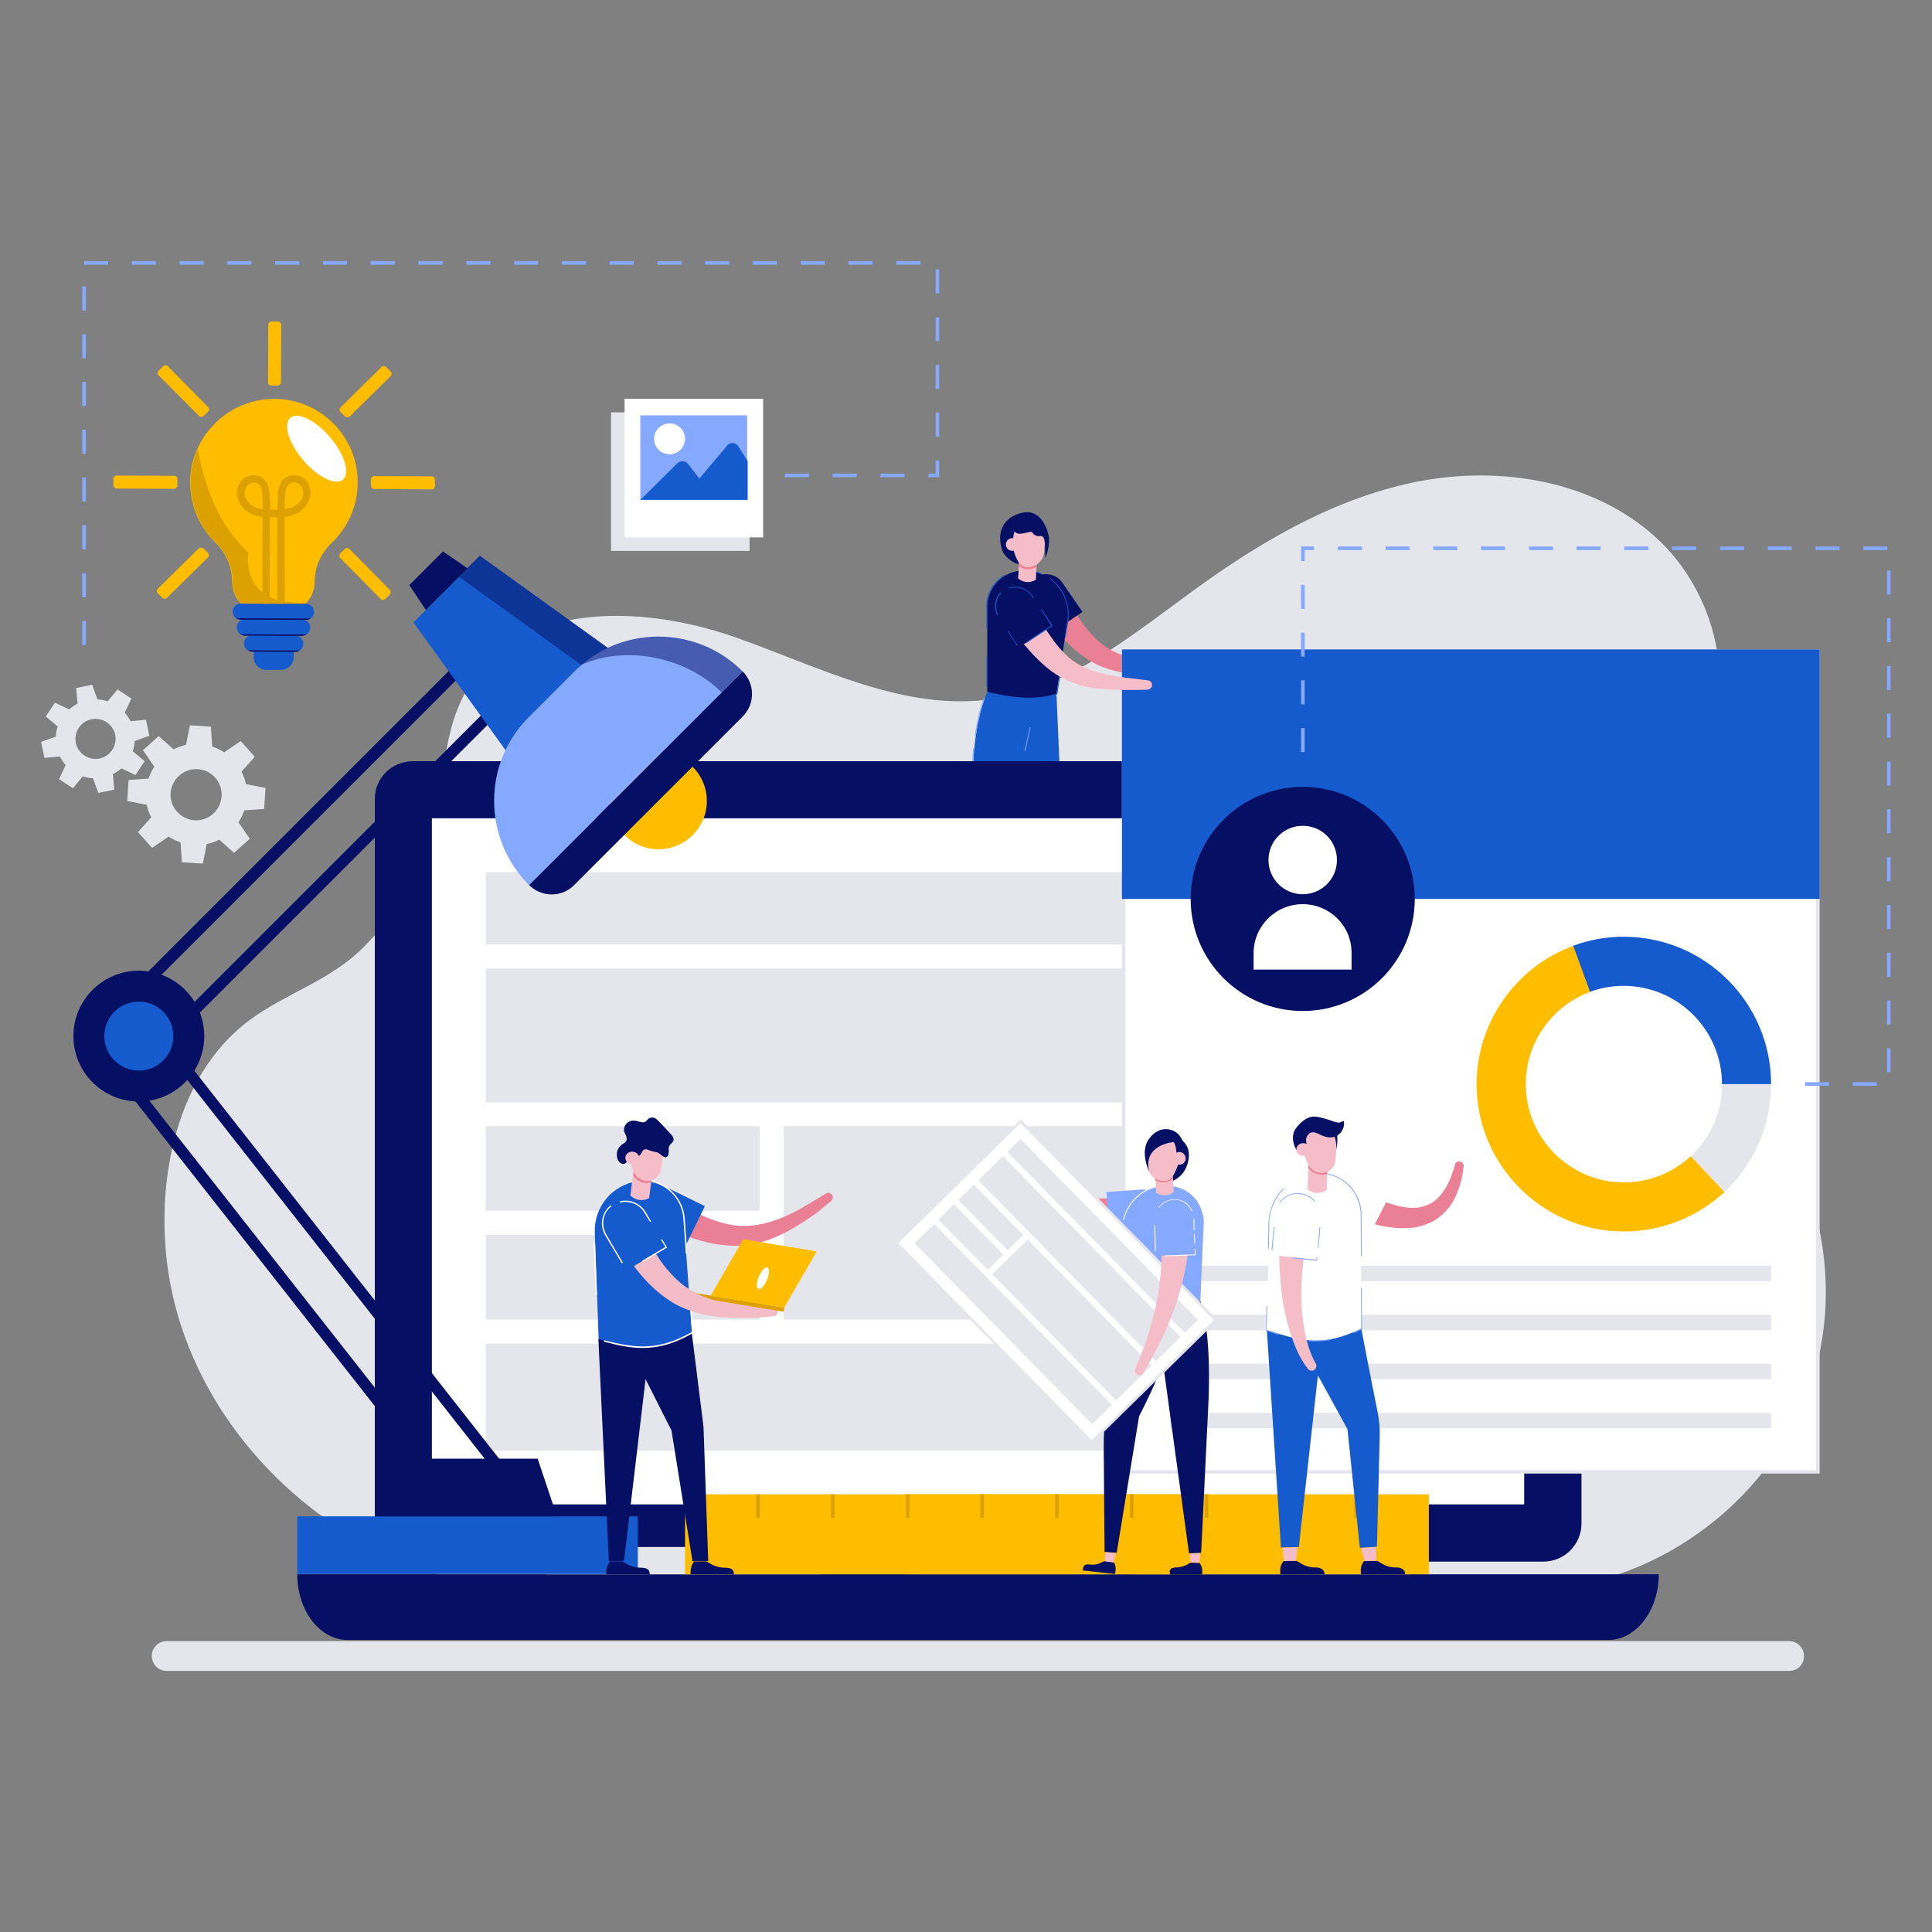
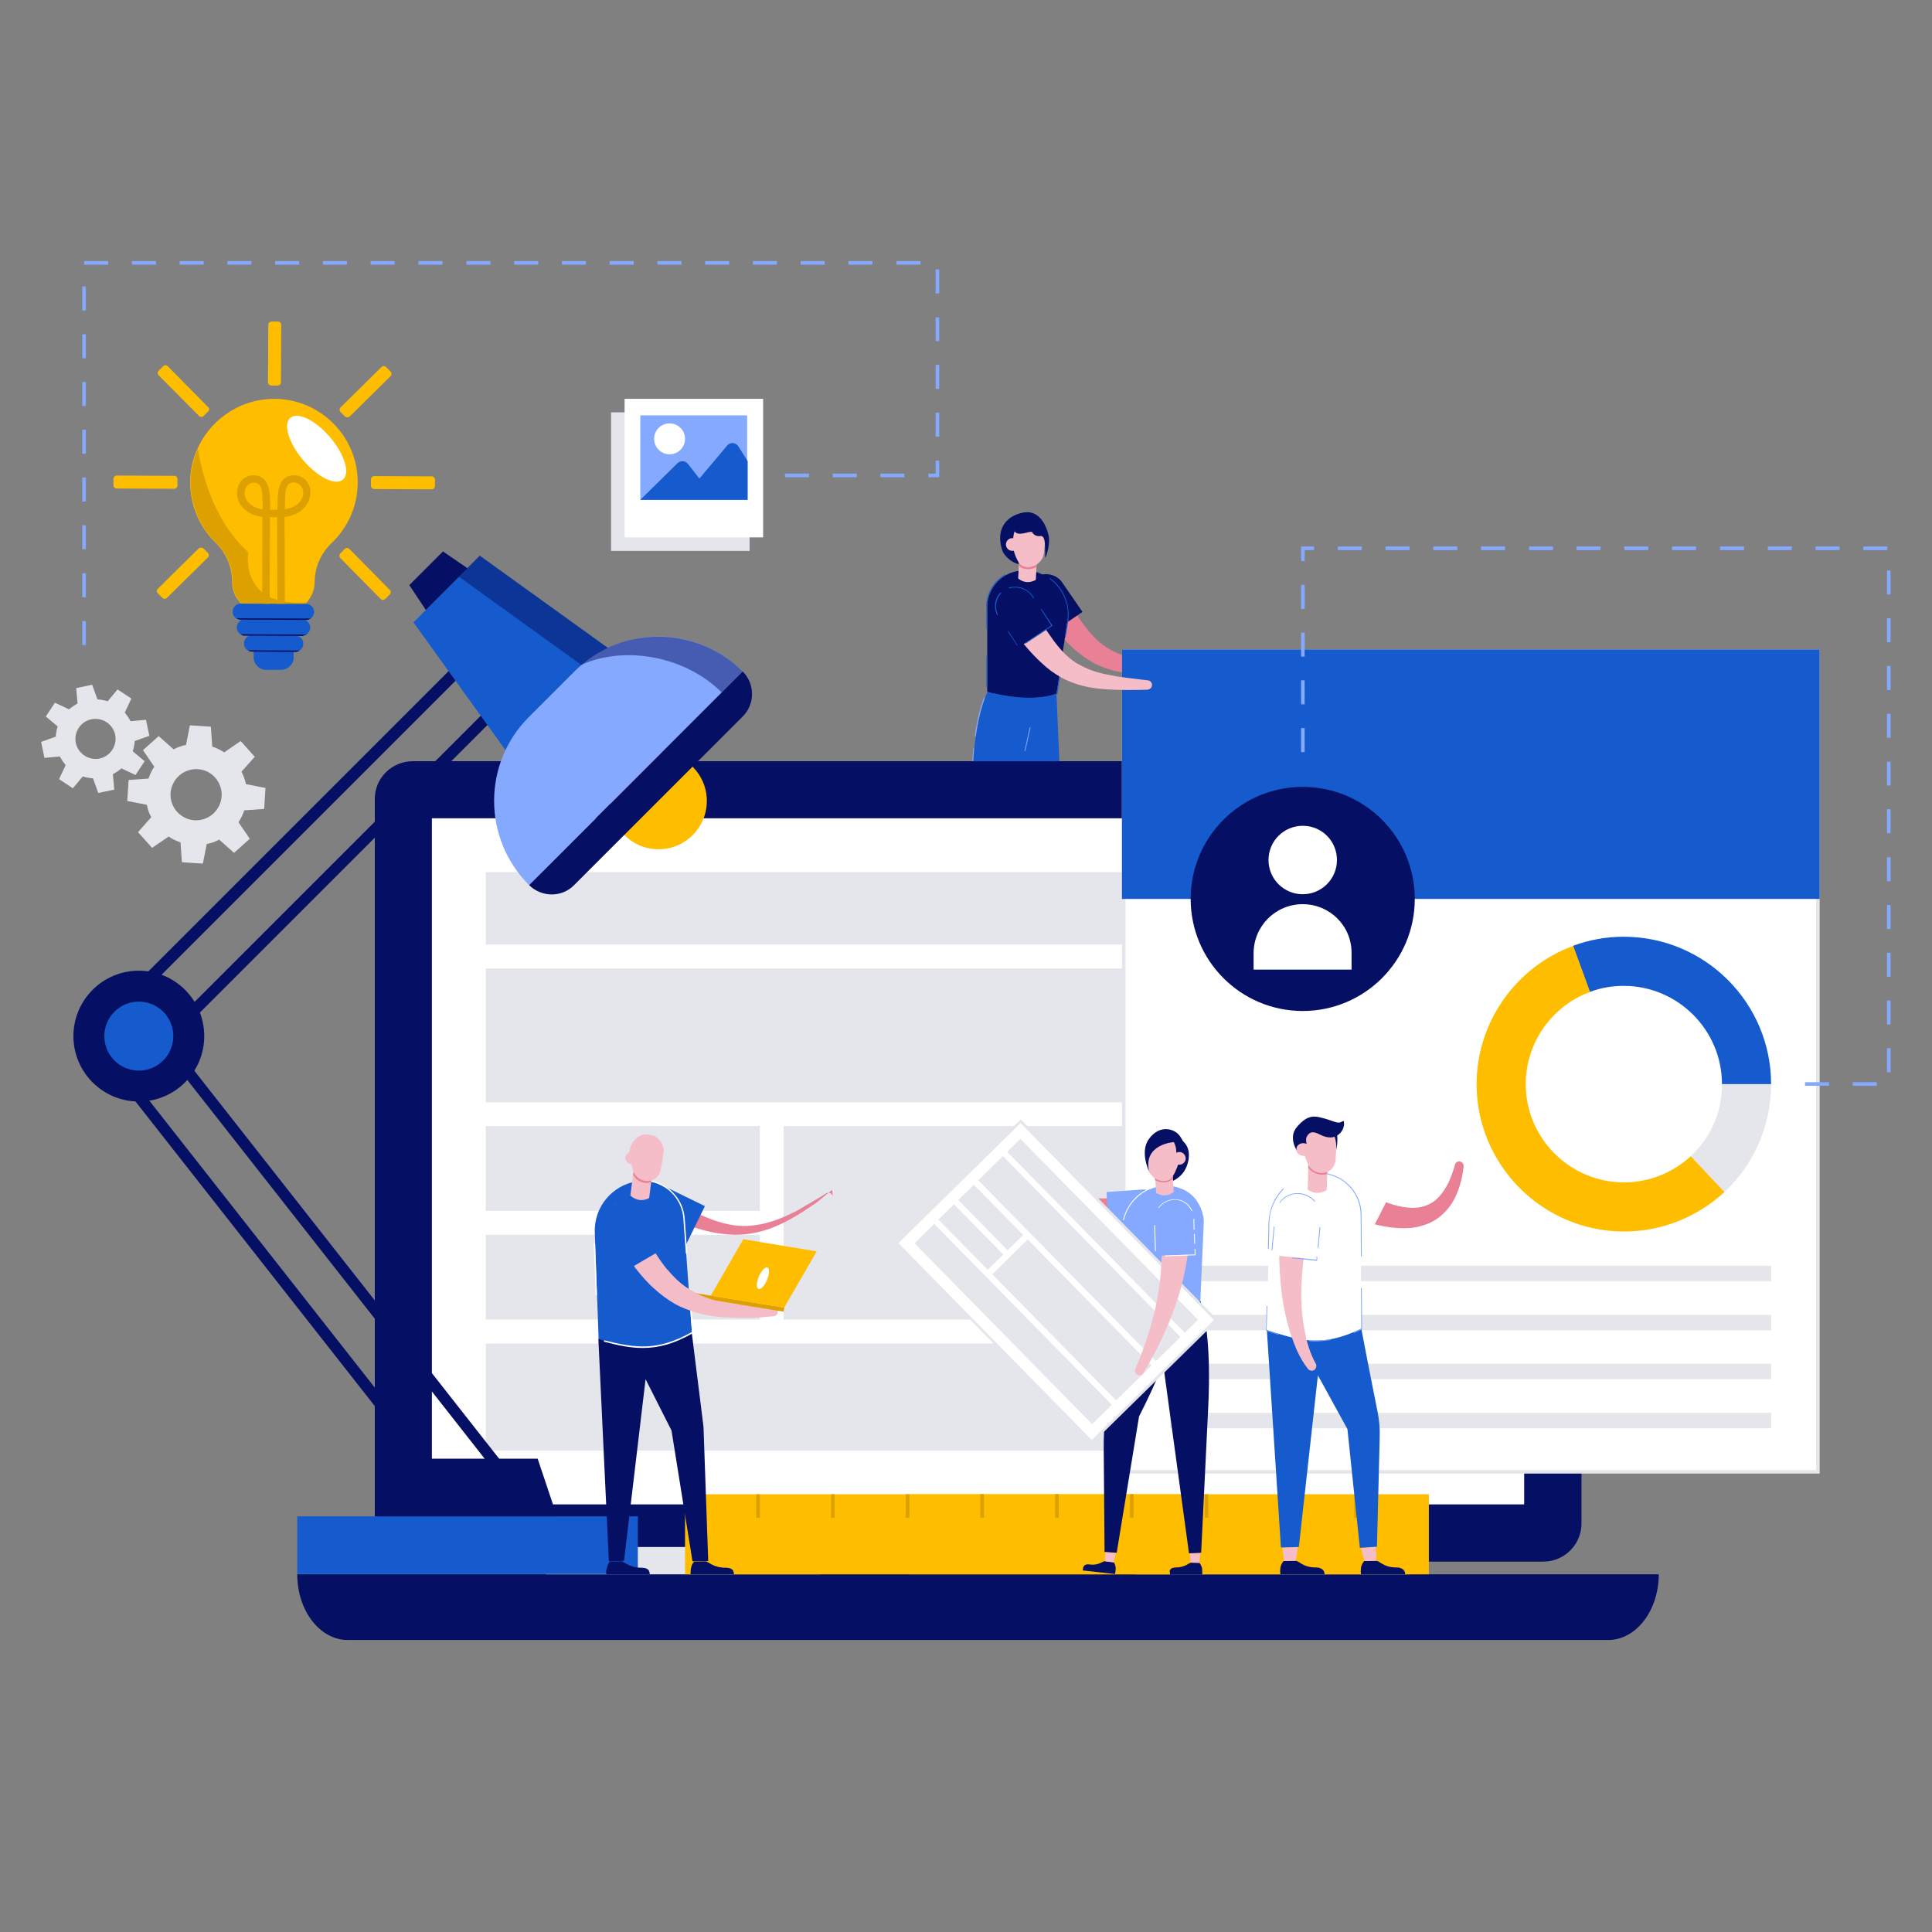
<svg xmlns="http://www.w3.org/2000/svg" version="1.1" id="图层_1" x="0px" y="0px" viewBox="0 0 700 700" style="enable-background:new 0 0 700 700;" xml:space="preserve">
  <rect x="0" y="0" width="700" height="700" fill="#808080" stroke="none" />
  <style type="text/css">
	.st0{fill:#84A9FF;}
	.st1{fill:#E5E6EB;}
	.st2{fill:#F5BDC8;}
	.st3{fill:#155BCD;}
	.st4{opacity:0;}
	.st5{fill:#050F64;}
	.st6{fill:#FFFFFF;}
	.st7{fill:#EA8096;}
	.st8{fill:#FFBD00;}
	.st9{opacity:0.5;}
	.st10{fill:#DCA000;}
	.st11{fill:#F4BCC7;}
</style>
  <g>
    <g>
      <path class="st0" d="M31.1,233.7h-1.3V225h1.3V233.7z M31.1,216.4h-1.3v-8.7h1.3V216.4z M31.1,199h-1.3v-8.7h1.3V199z M31.1,181.7    h-1.3v-8.7h1.3V181.7z M340.3,172.9h-3.9v-1.3h2.6v-4.7h1.3V172.9z M327.7,172.9h-8.7v-1.3h8.7V172.9z M310.4,172.9h-8.7v-1.3h8.7    V172.9z M293.1,172.9h-8.7v-1.3h8.7V172.9z M31.1,164.4h-1.3v-8.7h1.3V164.4z M340.3,158.2H339v-8.7h1.3V158.2z M31.1,147.1h-1.3    v-8.7h1.3V147.1z M340.3,140.9H339v-8.7h1.3V140.9z M31.1,129.8h-1.3v-8.7h1.3V129.8z M340.3,123.6H339V115h1.3V123.6z     M31.1,112.5h-1.3v-8.7h1.3V112.5z M340.3,106.3H339v-8.7h1.3V106.3z M333.5,95.9h-8.7v-1.3h8.7V95.9z M316.1,95.9h-8.7v-1.3h8.7    V95.9z M298.8,95.9h-8.7v-1.3h8.7V95.9z M281.5,95.9h-8.7v-1.3h8.7V95.9z M264.2,95.9h-8.7v-1.3h8.7V95.9z M246.9,95.9h-8.7v-1.3    h8.7V95.9z M229.6,95.9h-8.7v-1.3h8.7V95.9z M212.3,95.9h-8.7v-1.3h8.7V95.9z M195,95.9h-8.7v-1.3h8.7V95.9z M177.7,95.9H169v-1.3    h8.7V95.9z M160.3,95.9h-8.7v-1.3h8.7V95.9z M143,95.9h-8.7v-1.3h8.7V95.9z M125.7,95.9h-8.7v-1.3h8.7V95.9z M108.4,95.9h-8.7    v-1.3h8.7V95.9z M91.1,95.9h-8.7v-1.3h8.7V95.9z M73.8,95.9h-8.7v-1.3h8.7V95.9z M56.5,95.9h-8.7v-1.3h8.7V95.9z M39.2,95.9h-8.7    v-1.3h8.7V95.9z" />
    </g>
    <g>
-       <path class="st1" d="M61.7,465.1c8,42.4,38.6,79.1,77.5,97.7s85,20,126.2,7.1c37.4-11.7,71.8-34.7,110.9-37.1    c62.7-3.8,119.2,46.4,182,43.1c43.8-2.3,84.7-33.7,98.2-75.4c13.6-41.7-1.1-91.1-35.1-118.7c-17.5-14.2-41.7-26.9-42.2-49.4    c-0.5-22.8,23.9-36.9,35.8-56.3c15.8-25.7,7-61.7-15.5-81.8s-55.3-25.5-84.9-20c-29.6,5.6-56.4,21-80.9,38.7    c-23.1,16.7-46.1,36.3-74.3,40.3c-31.8,4.6-62.4-11.6-92.7-22.3c-38.1-13.5-91.3-13.9-103.4,33.6c-3,11.8-3.8,24.1-6.8,35.9    c-4.2,16.2-13,31-24.8,42.7c-12.3,12.3-28.1,16.6-41.4,26.5C62,390.9,55.6,432.7,61.7,465.1z" />
-     </g>
+       </g>
    <g>
      <g>
        <polygon class="st2" points="370.4,289.6 379.5,342.9 382.6,342.4 383.5,289.1    " />
      </g>
      <g>
        <g>
          <path class="st3" d="M384.4,289.1l-14.7,0.6c-4-9.8-7.5-31.4-3.4-41.4l16.5,3.7L384.4,289.1z" />
        </g>
        <g>
          <ellipse transform="matrix(0.73 -0.683 0.683 0.73 -71.03 323.643)" class="st3" cx="374.2" cy="251.7" rx="8.6" ry="8.6" />
        </g>
        <g class="st4">
          <polygon class="st3" points="374.2,251.7 374.2,251.7 374.1,251.7 374.2,251.7     " />
        </g>
      </g>
      <g>
        <polygon class="st2" points="353.6,287.4 348.6,341.2 351.8,341.5 366.3,290.2    " />
      </g>
      <g>
        <path class="st3" d="M369.4,243.5c-3.5-1-7.1,0.2-9.2,2.9l0,0c0,0,0,0,0,0c-0.2,0.2-0.3,0.4-0.4,0.6c-6.2,9-8.2,30-6.8,40.2     l14.4,3.2l7.9-36.2c0,0,0,0,0,0C376.5,249.6,373.9,244.8,369.4,243.5z" />
      </g>
      <g>
        <path class="st0" d="M369.3,280.8l-2.1,9.6l-2.4-0.5l0,0.3l2.6,0.6l2.2-9.9L369.3,280.8z M356.5,252.7c-1.4,3.8-2.6,8.5-3.3,13.9     c0,0.1,0,0.2,0,0.3l0.3,0c0.7-5,1.8-9.9,3.3-14L356.5,252.7z M352.2,278.5l0.3,0c0-2.4,0.2-4.9,0.4-7.4l-0.3,0     C352.4,273.6,352.2,276.1,352.2,278.5z M352.8,287.2c-0.2-1.4-0.3-3-0.4-4.8l-0.3,0c0.1,1.7,0.2,3.4,0.4,4.8l0,0.2l8.7,1.9     l0.1-0.3L352.8,287.2z M373.1,263.5l-1.9,8.6h0.3l1.9-8.6H373.1z" />
      </g>
      <g>
        <path class="st5" d="M358.8,344.8c-0.2-0.4-0.7-0.6-1.1-0.8c-0.4-0.1-0.9-0.2-1.3-0.2c-1.1-0.2-2.2-0.6-3.1-1.3     c-0.5-0.3-0.9-0.7-1.4-1l-3.2-0.3c-0.5,0.4-0.8,1-1,1.6c-0.2,0.6-0.3,1.1-0.3,1.7l-0.1,0.7l11.7,1.3l0.1-0.7l0,0     C359,345.5,359,345.1,358.8,344.8z" />
      </g>
      <g>
        <path class="st5" d="M390.1,343.8c-0.3-0.3-0.8-0.4-1.3-0.4c-0.5,0-0.9,0.1-1.4,0.1c-1.1,0.1-2.2,0-3.3-0.4     c-0.5-0.2-1.1-0.5-1.6-0.6l-3.2,0.5c-0.4,0.5-0.6,1.2-0.6,1.8c0,0.6,0,1.2,0.2,1.7l0.1,0.7l11.6-1.7l-0.1-0.7l0,0     C390.6,344.4,390.4,344,390.1,343.8z" />
      </g>
    </g>
    <g>
      <g>
        <path class="st5" d="M601,570.4L601,570.4c0,13.1-8.2,23.8-18.3,23.8H126c-10.1,0-18.3-10.6-18.3-23.8l0,0H601z" />
      </g>
      <g>
        <rect x="156.5" y="302" class="st0" width="395.7" height="248.5" />
      </g>
      <g>
        <path class="st5" d="M149.6,275.8h409.6c7.6,0,13.8,6.2,13.8,13.8V552c0,7.6-6.2,13.8-13.8,13.8H149.6c-7.6,0-13.8-6.2-13.8-13.8     V289.6C135.7,282,141.9,275.8,149.6,275.8z" />
      </g>
      <g>
        <rect x="156.5" y="296.5" class="st6" width="395.7" height="248.5" />
      </g>
      <g>
        <g>
          <polygon class="st1" points="411.4,570.4 510.9,570.4 510.6,566 510.2,560.5 412.2,560.5     " />
        </g>
        <g>
          <polygon class="st1" points="197.8,570.4 297.3,570.4 296.9,566 296.5,560.5 198.6,560.5     " />
        </g>
      </g>
      <g>
        <g>
          <rect x="156.5" y="296.5" class="st6" width="395.7" height="248.5" />
        </g>
        <g>
          <rect x="176" y="486.8" class="st1" width="356.8" height="38.8" />
        </g>
        <g>
          <rect x="283.9" y="408" class="st1" width="248.8" height="70.1" />
        </g>
        <g>
          <rect x="176" y="350.9" class="st1" width="356.8" height="48.5" />
        </g>
        <g>
          <rect x="176" y="316" class="st1" width="356.8" height="26.2" />
        </g>
        <g>
          <rect x="176" y="408" class="st1" width="99.3" height="30.7" />
        </g>
        <g>
          <rect x="176" y="447.4" class="st1" width="99.3" height="30.7" />
        </g>
      </g>
    </g>
    <g>
      <g>
        <path class="st1" d="M62.9,271.5l-5.4-4.8l-5.7,5.1l4.1,6c-0.9,1.3-1.6,2.8-2.1,4.3l-7.2,0.5l-0.5,7.6l7.1,1.4     c0.3,1.6,0.8,3.1,1.6,4.5l-4.8,5.4l5.1,5.7l6-4.1c1.3,0.9,2.8,1.6,4.3,2.1l0.5,7.2l7.6,0.5l1.4-7.1c1.6-0.3,3.1-0.8,4.5-1.6     l5.4,4.8l5.7-5.1l-4.1-6c0.9-1.3,1.6-2.8,2.1-4.3l7.2-0.5l0.5-7.6l-7.1-1.4c-0.3-1.6-0.9-3.1-1.6-4.5l4.8-5.4l-5.1-5.7l-6,4.1     c-1.3-0.9-2.8-1.6-4.3-2.1l-0.5-7.2l-7.6-0.5l-1.4,7.1C65.8,270.2,64.3,270.8,62.9,271.5z M79.8,284.9c1.7,4.8-0.9,10.1-5.7,11.8     c-4.8,1.7-10.1-0.9-11.8-5.7c-1.7-4.8,0.9-10.1,5.7-11.8C72.9,277.5,78.1,280,79.8,284.9z" />
      </g>
      <g>
        <path class="st1" d="M25,257l-5.1-2.4l-3.3,5l4.3,3.6c-0.4,1.2-0.6,2.4-0.7,3.7l-5.3,1.9l1.2,5.8l5.6-0.5     c0.6,1.1,1.3,2.2,2.1,3.1l-2.4,5.1l5,3.3l3.6-4.3c1.2,0.4,2.4,0.6,3.7,0.7l1.9,5.3l5.8-1.2l-0.5-5.6c1.1-0.6,2.2-1.3,3.1-2.1     l5.1,2.4l3.3-5l-4.3-3.6c0.4-1.2,0.6-2.4,0.7-3.7l5.3-1.9l-1.2-5.8l-5.6,0.5c-0.6-1.1-1.3-2.2-2.1-3.1l2.4-5.1l-5-3.3l-3.6,4.3     c-1.2-0.4-2.4-0.6-3.7-0.7l-1.9-5.3l-5.8,1.2l0.5,5.6C27,255.5,26,256.2,25,257z M40.6,263.6c2.3,3.3,1.4,7.8-1.9,10.1     c-3.3,2.3-7.8,1.4-10.1-1.9c-2.3-3.3-1.4-7.8,1.9-10.1C33.8,259.5,38.3,260.3,40.6,263.6z" />
      </g>
    </g>
    <g>
      <g>
        <g>
          <g>
            <path class="st7" d="M428.8,242.5c0-0.9-0.6-1.6-1.5-1.7c-2.5-0.2-5-0.5-7.5-0.8c-2.5-0.3-4.9-0.7-7.3-1.1       c-2.4-0.5-4.7-1.1-6.8-1.9c-2.1-0.8-4.1-1.9-5.9-3.2c-3.5-2.6-6.4-6.2-9.1-10.2c-0.3-0.5-0.7-1-1-1.5l-1-1.5       c-0.6-1-1.3-2.1-1.9-3.1c-1.3-2.1-2.5-4.3-3.7-6.4c-1.6-2.7-5.2-3.6-7.9-1.8c-2.7,1.7-3.4,5.4-1.5,8c1.5,2,3.1,4.1,4.7,6.1       c0.8,1,1.6,2,2.5,3l1.3,1.5c0.4,0.5,0.9,1,1.3,1.5c1.8,2,3.6,3.9,5.7,5.8c2.1,1.8,4.4,3.5,6.9,4.9c2.5,1.4,5.2,2.3,7.9,3       c2.7,0.6,5.4,1,8,1.1c2.6,0.2,5.2,0.2,7.8,0.2c2.6,0,5.1-0.1,7.6-0.2C428.1,244,428.7,243.3,428.8,242.5z" />
          </g>
        </g>
        <g>
          <path class="st5" d="M380.6,229.6l-7.3-10.6c-2.2-3.2-1.7-7.5,1.5-9.7l0,0c3.2-2.2,7.9-1.5,10.1,1.8l7.3,10.6L380.6,229.6z" />
        </g>
      </g>
      <g>
        <rect x="406.5" y="235.3" class="st1" width="252.8" height="298.6" />
      </g>
      <g>
        <rect x="384.9" y="259.5" transform="matrix(-1.836970e-16 1 -1 -1.836970e-16 917.485 -148.26)" class="st6" width="296" height="250.2" />
      </g>
      <g>
        <rect x="406.5" y="235.3" class="st3" width="252.8" height="90.4" />
      </g>
      <g>
        <g>
          <circle class="st5" cx="472" cy="325.7" r="40.6" />
        </g>
        <g>
          <g>
            <path class="st6" d="M472,327.6c-9.8,0-17.8,7.9-17.8,17.8v5.9h35.5v-5.9C489.8,335.5,481.8,327.6,472,327.6z" />
          </g>
          <g>
            <path class="st6" d="M472,324c6.8,0,12.4-5.5,12.4-12.4s-5.5-12.4-12.4-12.4c-6.8,0-12.4,5.5-12.4,12.4S465.2,324,472,324z" />
          </g>
        </g>
      </g>
      <g>
        <g>
          <rect x="424" y="458.6" class="st1" width="217.7" height="5.6" />
        </g>
        <g>
          <rect x="424" y="476.4" class="st1" width="217.7" height="5.6" />
        </g>
        <g>
          <rect x="424" y="494.1" class="st1" width="217.7" height="5.6" />
        </g>
        <g>
          <rect x="424" y="511.9" class="st1" width="217.7" height="5.6" />
        </g>
      </g>
      <g>
        <g>
          <g>
            <path class="st1" d="M624.8,431.9l-12.2-13c7.3-6.8,11.3-16,11.3-26h17.8C641.7,407.6,635.6,421.8,624.8,431.9z" />
          </g>
        </g>
        <g>
          <g>
            <path class="st3" d="M641.7,392.8h-17.8c0-19.6-16-35.6-35.6-35.6c-4.2,0-8.3,0.7-12.3,2.2l-6.1-16.7       c5.9-2.2,12.1-3.3,18.4-3.3C617.8,339.4,641.7,363.4,641.7,392.8z" />
          </g>
        </g>
        <g>
          <g>
            <path class="st8" d="M588.4,446.2c-29.4,0-53.4-24-53.4-53.4c0-22.3,14.1-42.4,35-50.1l6.1,16.7c-13.9,5.1-23.3,18.5-23.3,33.4       c0,19.6,16,35.6,35.6,35.6c9,0,17.6-3.4,24.2-9.5l12.2,13C614.8,441.1,601.9,446.2,588.4,446.2z" />
          </g>
        </g>
      </g>
      <g>
        <path class="st0" d="M680,393.4h-8.7v-1.3h8.7V393.4z M662.7,393.4H654v-1.3h8.7V393.4z M685,388.5h-1.3v-8.7h1.3V388.5z      M685,371.2h-1.3v-8.7h1.3V371.2z M685,353.9h-1.3v-8.7h1.3V353.9z M685,336.6h-1.3v-8.7h1.3V336.6z M685,319.3h-1.3v-8.7h1.3     V319.3z M685,301.9h-1.3v-8.7h1.3V301.9z M685,284.6h-1.3V276h1.3V284.6z M472.7,272.5h-1.3v-8.7h1.3V272.5z M685,267.3h-1.3     v-8.7h1.3V267.3z M472.7,255.2h-1.3v-8.7h1.3V255.2z M685,250h-1.3v-8.7h1.3V250z M472.7,237.9h-1.3v-8.7h1.3V237.9z M685,232.7     h-1.3V224h1.3V232.7z M472.7,220.6h-1.3v-8.7h1.3V220.6z M685,215.4h-1.3v-8.7h1.3V215.4z M472.7,203.3h-1.3V198h4.7v1.3h-3.4     V203.3z M683.8,199.3h-8.7V198h8.7V199.3z M666.5,199.3h-8.7V198h8.7V199.3z M649.2,199.3h-8.7V198h8.7V199.3z M631.9,199.3h-8.7     V198h8.7V199.3z M614.5,199.3h-8.7V198h8.7V199.3z M597.2,199.3h-8.7V198h8.7V199.3z M579.9,199.3h-8.7V198h8.7V199.3z      M562.6,199.3H554V198h8.7V199.3z M545.3,199.3h-8.7V198h8.7V199.3z M528,199.3h-8.7V198h8.7V199.3z M510.7,199.3H502V198h8.7     V199.3z M493.4,199.3h-8.7V198h8.7V199.3z" />
      </g>
      <g>
        <g>
          <path class="st5" d="M371.1,206.7L371.1,206.7c9.8,0.1,17.2,8.9,15.6,18.6l-3.9,26.1c-7,2.5-17,1.6-25.1-0.8l0-29.7      C357.2,213.1,363.4,206.6,371.1,206.7z" />
        </g>
        <g>
          <path class="st3" d="M357.4,237.7l0,11.3l0.3,0l0-11.3H357.4z M371.1,206.4c-0.1,0-0.1,0-0.2,0c-0.4,0-0.8,0-1.3,0.1l0,0.3      c0.5,0,0.9-0.1,1.4-0.1c2.2,0,4.3,0.5,6.3,1.3l0.1-0.2C375.5,206.9,373.3,206.4,371.1,206.4z M383.4,212.2      c-0.9-1-1.8-1.9-2.9-2.7l-0.2,0.2c4,2.9,6.6,7.7,6.6,12.9c0,0.9-0.1,1.7-0.2,2.6l-0.9,5.7l0.3,0.1l0.9-5.7      C387.7,220.6,386.4,215.8,383.4,212.2z M382.8,251.3c-6.4,2.3-15.1,1.7-22.7-0.1l0,0.3c4.3,1.1,8.8,1.6,12.8,1.6      c3.8,0,7.2-0.5,10-1.5l0.2-0.1l2.3-14.9l-0.3,0L382.8,251.3z M364.3,208.4l-0.1-0.3c-1.2,0.7-2.2,1.5-3.2,2.5      c-2.6,2.8-3.9,6.4-3.6,10.1l0,7h0.3l0-7C357.4,215.5,360.1,210.9,364.3,208.4z" />
        </g>
        <g>
          <g>
            <path class="st2" d="M375.7,202.2l-0.4,7.9c-2.2,1.2-4.4,1.1-6.4-0.5l0.4-7.9L375.7,202.2z" />
          </g>
          <g>
            <path class="st7" d="M375.5,204.6l0,0.9c-1,0.5-2.2,0.8-3.4,0.7c-0.1,0-0.1,0-0.2,0c-1.1-0.1-2.1-0.5-2.8-1.3l0.1-2.3       L375.5,204.6z" />
          </g>
          <g>
            <path class="st2" d="M379,193.1l-0.6,5.7l-0.1,1.3c-0.3,3.1-3,5.5-6.2,5.4c-0.3,0-0.6-0.1-0.9-0.2c-0.1,0-0.2-0.1-0.4-0.1       c0,0,0,0-0.1,0c-0.4-0.2-0.8-0.5-1.2-0.9c-0.7-0.8-1.1-1.8-1.5-2.7c-0.3-0.8-0.6-1.6-0.8-2.4c-0.2-1-0.3-2-0.2-3l0.2-3.9       l10.1-1.6L379,193.1z" />
          </g>
          <g>
            <path class="st5" d="M378.7,202.1c0,0,0-3.4-0.1-5v0c-0.1-1.6-0.5-3-1.6-2.9c-2.3,0.4-3.1-1.5-3.1-1.5s0,0,0,0       c-0.6,0-1.3,0.1-2,0.3c-3.4,0.9-3.9,0-4.3-0.5c-0.9,2.6-0.5,6-0.5,6.3c0,0,0,0,0,0c0,0,0,0,0,0c0,0.2,0.1,0.3,0.1,0.5       c0.2,0.8,0.5,1.6,0.8,2.4c0.3,0.7,0.7,1.5,1.1,2.2l0,0.5c-2.3-0.4-5.4-3-6-5.1c-2.5-7.8,1.7-12.5,7.7-13.6       c5.2-1,8.1,3.8,9.1,8.2C380.6,196.4,379.3,201.4,378.7,202.1z" />
          </g>
          <g>
            <ellipse transform="matrix(0.117 -0.993 0.993 0.117 127.931 538.424)" class="st2" cx="366.8" cy="197.3" rx="2.3" ry="2.3" />
          </g>
        </g>
        <g>
          <g>
            <g>
              <path class="st2" d="M417.4,248.2c0-0.9-0.6-1.6-1.5-1.7c-2.5-0.3-5-0.6-7.5-0.9c-2.5-0.3-4.9-0.7-7.3-1.2        c-2.4-0.5-4.7-1.1-6.8-2c-2.1-0.9-4.1-1.9-5.8-3.2c-3.5-2.6-6.3-6.3-9-10.3c-0.3-0.5-0.7-1-1-1.5l-1-1.5        c-0.6-1.1-1.3-2.1-1.9-3.2c-1.2-2.1-2.5-4.3-3.7-6.5c-1.6-2.7-5.2-3.6-7.9-1.9c-2.7,1.7-3.5,5.4-1.6,8        c1.5,2.1,3.1,4.1,4.6,6.2c0.8,1,1.6,2,2.4,3.1l1.3,1.5c0.4,0.5,0.9,1,1.3,1.5c1.7,2,3.6,4,5.6,5.8c2,1.9,4.3,3.6,6.8,5        c2.5,1.4,5.2,2.4,7.9,3.1c2.7,0.7,5.3,1,8,1.2c2.6,0.2,5.2,0.3,7.7,0.3c2.6,0,5.1,0,7.6-0.1        C416.7,249.8,417.4,249.1,417.4,248.2z" />
            </g>
          </g>
          <g>
            <path class="st5" d="M369.2,234.5l-7.2-10.7c-2.2-3.2-1.6-7.5,1.7-9.7l0,0c3.2-2.2,7.9-1.4,10.1,1.9l7.2,10.7L369.2,234.5z" />
          </g>
          <g>
            <path class="st3" d="M369.2,212.7c-1.3-0.2-2.5-0.1-3.7,0.2l0.1,0.3c3-0.9,6.4,0.1,8.2,2.7l0.6,0.9l0.2-0.2l-0.6-0.9       C372.9,214.2,371.2,213.1,369.2,212.7z M380.9,226.6l-9.5,6.4l0.2,0.2l9.8-6.5l-4.1-6.1l-0.2,0.2L380.9,226.6z M362.6,214.6       c-2.2,2.1-2.7,5.4-1.3,8.3l0.3-0.1c-1.3-2.7-0.8-5.9,1.2-7.9L362.6,214.6z M368.5,233.9l0.2-0.1l-3.4-5.2l-0.2,0.1L368.5,233.9       z" />
          </g>
        </g>
      </g>
    </g>
    <g>
      <g>
        <g>
          <path class="st5" d="M47.2,392.1l-16.8-16.8l135.8-135.8l16.8,16.8L47.2,392.1z M36.3,375.4l10.9,10.9l129.9-129.9l-10.9-10.9      L36.3,375.4z" />
        </g>
      </g>
      <g>
        <g>
          <g>
            <circle class="st8" cx="238.6" cy="290.2" r="17.5" />
          </g>
        </g>
        <g>
          <g>
            <polygon class="st3" points="183.3,272 149.8,225.5 173.9,201.4 220.4,234.9      " />
          </g>
        </g>
        <g>
          <g>
            <path class="st0" d="M191.7,320.7L191.7,320.7c-16.9-16.9-16.9-44.2,0-61l16.4-16.4c16.9-16.9,44.2-16.9,61,0v0L191.7,320.7z" />
          </g>
        </g>
        <g class="st9">
          <g>
            <path class="st5" d="M269.1,243.3l-7.6,7.6c-13.1-13.1-35-17.2-50.9-10c-0.2,0.1,0.1-0.1,0,0l0,0l-44.4-32l7.6-7.6l46.4,33.4       C236.2,227.3,255.9,230.1,269.1,243.3z" />
          </g>
        </g>
        <g>
          <g>
            <path class="st5" d="M191.7,320.7L191.7,320.7l77.4-77.4l0,0c4.5,4.5,4.5,11.8,0,16.3l-61.1,61.1       C203.6,325.2,196.3,325.2,191.7,320.7z" />
          </g>
        </g>
        <g>
          <g>
            <polygon class="st5" points="154.3,221 148.3,212 160.5,199.8 169.4,205.9      " />
          </g>
        </g>
      </g>
      <g>
        <g>
          <path class="st5" d="M182.5,568.9l-147.7-188l18.6-14.6l147.7,188L182.5,568.9z M40.6,381.6l142.6,181.5l12.1-9.5L52.8,372.1      L40.6,381.6z" />
        </g>
      </g>
      <g>
        <g>
          <circle class="st5" cx="50.3" cy="375.4" r="23.7" />
        </g>
      </g>
      <g>
        <g>
          <circle class="st3" cx="50.3" cy="375.4" r="12.5" />
        </g>
      </g>
      <g>
        <g>
          <rect x="107.7" y="549.4" class="st3" width="123.4" height="20.9" />
        </g>
      </g>
      <g>
        <g>
          <polygon class="st5" points="201.8,549.4 137,549.4 144.1,528.5 194.8,528.5     " />
        </g>
      </g>
    </g>
    <g>
      <g>
        <g>
          <path class="st8" d="M100.6,139.7l-2.3,0c-0.6,0-1.2-0.5-1.2-1.2l0.1-20.8c0-0.6,0.5-1.2,1.2-1.2l2.3,0c0.6,0,1.2,0.5,1.2,1.2      l-0.1,20.8C101.8,139.2,101.2,139.7,100.6,139.7z" />
        </g>
      </g>
      <g>
        <g>
          <path class="st8" d="M75.4,149.1l-1.6,1.6c-0.5,0.5-1.2,0.5-1.7,0L57.5,136c-0.5-0.5-0.5-1.2,0-1.7l1.6-1.6      c0.5-0.5,1.2-0.5,1.7,0l14.6,14.8C75.9,147.9,75.9,148.7,75.4,149.1z" />
        </g>
      </g>
      <g>
        <g>
          <path class="st8" d="M64.3,173.6l0,2.3c0,0.6-0.5,1.2-1.2,1.2L42.3,177c-0.6,0-1.2-0.5-1.2-1.2l0-2.3c0-0.6,0.5-1.2,1.2-1.2      l20.8,0.1C63.8,172.4,64.3,172.9,64.3,173.6z" />
        </g>
      </g>
      <g>
        <g>
          <path class="st8" d="M73.7,198.7l1.6,1.6c0.5,0.5,0.5,1.2,0,1.7l-14.8,14.6c-0.5,0.5-1.2,0.5-1.7,0l-1.6-1.6      c-0.5-0.5-0.5-1.2,0-1.7L72,198.7C72.5,198.3,73.2,198.3,73.7,198.7z" />
        </g>
      </g>
      <g>
        <g>
          <path class="st8" d="M123.3,200.5l1.6-1.6c0.5-0.5,1.2-0.5,1.7,0l14.6,14.8c0.5,0.5,0.5,1.2,0,1.7l-1.6,1.6      c-0.5,0.5-1.2,0.5-1.7,0l-14.6-14.8C122.8,201.7,122.9,200.9,123.3,200.5z" />
        </g>
      </g>
      <g>
        <g>
          <path class="st8" d="M134.4,176l0-2.3c0-0.6,0.5-1.2,1.2-1.2l20.8,0.1c0.6,0,1.2,0.5,1.2,1.2l0,2.3c0,0.6-0.5,1.2-1.2,1.2      l-20.8-0.1C135,177.2,134.4,176.7,134.4,176z" />
        </g>
      </g>
      <g>
        <g>
          <path class="st8" d="M125,150.9l-1.6-1.6c-0.5-0.5-0.5-1.2,0-1.7l14.8-14.6c0.5-0.5,1.2-0.5,1.7,0l1.6,1.6      c0.5,0.5,0.5,1.2,0,1.7l-14.8,14.6C126.2,151.3,125.5,151.3,125,150.9z" />
        </g>
      </g>
      <g>
        <g>
          <g>
            <g>
              <path class="st8" d="M129.6,174.9c0,8.6-3.7,16.4-9.5,21.9c-1.9,1.8-3.4,4-4.5,6.4c-1,2.4-1.6,5-1.6,7.7        c0,2.8-1.1,5.3-2.8,7.3c-1.5,1.7-3.4,2.9-5.6,3.4c-0.9,0.2-1.8,0.3-2.7,0.3l-7.8,0c-3.1,0-5.8-1.3-7.8-3.3        c-2-2-3.2-4.8-3.2-7.8c0-5.4-2.2-10.5-6-14.2c-5.7-5.5-9.2-13.3-9.2-21.9c0-4.3,0.9-8.4,2.6-12c0.3-0.6,0.6-1.3,0.9-1.9        c5.1-9.6,15.2-16.2,26.7-16.3C116,144.4,129.7,158.1,129.6,174.9z" />
            </g>
          </g>
          <g>
            <g>
              <path class="st10" d="M111.4,218.2c-1.5,1.7-3.4,2.9-5.6,3.4c-0.9,0.2-1.8,0.3-2.7,0.3l-7.8,0c-3.1,0-5.8-1.3-7.8-3.3        c-2-2-3.2-4.8-3.2-7.8c0-5.4-2.2-10.5-6-14.2c-5.7-5.5-9.2-13.3-9.2-21.9c0-4.3,0.9-8.4,2.6-12c1.9,11.3,6.6,26.9,18.3,37.4        C89.9,200,86.6,220.3,111.4,218.2z" />
            </g>
          </g>
          <g>
            <g>
              <ellipse transform="matrix(0.762 -0.648 0.648 0.762 -78.046 113.009)" class="st6" cx="114.7" cy="162.6" rx="6.4" ry="14.7" />
            </g>
          </g>
          <g>
            <g>
              <path class="st3" d="M113.8,221.7c0,0.8-0.3,1.5-0.9,2.1c-0.1,0.1-0.3,0.3-0.5,0.4c-0.5,0.3-1,0.5-1.6,0.5l-23.6-0.1        c-0.6,0-1.1-0.2-1.6-0.5c-0.8-0.5-1.3-1.4-1.3-2.5c0-0.8,0.3-1.5,0.9-2.1c0.5-0.5,1.3-0.8,2.1-0.8l23.6,0.1        C112.5,218.8,113.8,220.1,113.8,221.7z" />
            </g>
          </g>
          <g>
            <g>
              <path class="st3" d="M112.4,227.4c0,0.8-0.3,1.5-0.9,2.1c-0.1,0.1-0.3,0.3-0.5,0.4c-0.4,0.3-0.9,0.4-1.4,0.5        c-0.1,0-0.1,0-0.2,0l-20.7-0.1c-0.1,0-0.1,0-0.2,0c-0.5,0-1-0.2-1.4-0.5c-0.8-0.5-1.3-1.4-1.3-2.5c0-0.8,0.3-1.5,0.9-2.1        c0.5-0.5,1.3-0.9,2.1-0.8l20.7,0.1C111.1,224.5,112.4,225.8,112.4,227.4z" />
            </g>
          </g>
          <g>
            <g>
              <path class="st3" d="M101.8,242.7l-5.4,0c-2.5,0-4.5-2.1-4.5-4.6l0-5l14.5,0.1l0,5C106.4,240.7,104.3,242.7,101.8,242.7z" />
            </g>
          </g>
          <g>
            <g>
              <path class="st3" d="M109.9,233.2c0,0.8-0.3,1.5-0.9,2.1c-0.1,0.1-0.3,0.3-0.5,0.4c-0.5,0.3-1,0.5-1.6,0.5l-15.6-0.1        c-0.6,0-1.1-0.2-1.6-0.5c-0.8-0.5-1.3-1.4-1.3-2.5c0-0.8,0.3-1.5,0.9-2.1c0.5-0.5,1.3-0.9,2.1-0.8l15.6,0.1        C108.6,230.3,109.9,231.6,109.9,233.2z" />
            </g>
          </g>
          <g>
            <g>
              <path class="st5" d="M112.5,224.1c-0.5,0.3-1,0.5-1.6,0.5l-23.6-0.1c-0.6,0-1.1-0.2-1.6-0.5L112.5,224.1z" />
            </g>
          </g>
          <g>
            <g>
              <path class="st5" d="M111.1,229.9l-1.4,0.5l-21.1-0.1c-0.5,0-1-0.2-1.4-0.5L111.1,229.9z" />
            </g>
          </g>
          <g>
            <g>
              <path class="st5" d="M108.6,235.7c-0.5,0.3-1,0.5-1.6,0.5l-15.6-0.1c-0.6,0-1.1-0.2-1.6-0.5L108.6,235.7z" />
            </g>
          </g>
        </g>
        <g>
          <g>
            <path class="st10" d="M110.5,173.7c-1.1-1-2.7-1.6-4.3-1.5c-1.5,0.1-2.8,0.7-3.7,1.7c-1.1,1.3-1.5,2.9-1.7,4.3       c-0.2,1.2-0.2,3.6-0.3,6.5c-0.4,0-2.2,0-2.6,0c0-2.9-0.1-5.3-0.3-6.5c-0.2-1.4-0.6-3-1.7-4.3c-0.9-1-2.2-1.6-3.7-1.7       c-1.6-0.1-3.2,0.5-4.3,1.5c-2,1.9-2.6,5.1-1.5,7.8c1,2.3,3.1,4.2,5.7,5.1c0.9,0.3,1.9,0.6,3,0.7c0,6.1-0.1,31.3-0.1,31.4       l2.7,0.1c0-0.5,0.1-25.4,0.1-31.4c0.4,0,2.2,0,2.6,0c0,6,0.1,30.9,0.1,31.4l2.7-0.1c0-0.1-0.1-25.3-0.1-31.4       c1.1-0.1,2.1-0.3,3-0.7c2.7-0.9,4.8-2.8,5.7-5.1C113.1,178.7,112.5,175.5,110.5,173.7z M93.2,184.1c-1.9-0.7-3.5-2-4.2-3.6       c-0.7-1.7-0.4-3.7,0.8-4.8c0.6-0.5,1.4-0.8,2.2-0.8c0.1,0,0.1,0,0.2,0c0.8,0,1.4,0.3,1.8,0.8c0.6,0.7,0.9,1.9,1,2.9       c0.1,1,0.2,3.3,0.2,6C94.6,184.5,93.9,184.3,93.2,184.1z M109.5,180.4c-0.7,1.6-2.2,3-4.2,3.6c-0.7,0.2-1.4,0.4-2.1,0.5       c0-2.7,0.1-5,0.2-6c0.1-1,0.4-2.2,1-2.9c0.4-0.5,1.1-0.8,1.8-0.8c0.1,0,0.1,0,0.2,0c0.8,0,1.6,0.3,2.2,0.8       C109.9,176.7,110.2,178.7,109.5,180.4z" />
          </g>
        </g>
      </g>
    </g>
    <g>
      <g>
        <g>
          <rect x="329.4" y="541.4" class="st8" width="188.3" height="29" />
        </g>
        <g>
          <rect x="355.2" y="541.4" class="st10" width="1.3" height="8.5" />
        </g>
        <g>
          <rect x="382.3" y="541.4" class="st10" width="1.3" height="8.5" />
        </g>
        <g>
          <rect x="409.4" y="541.4" class="st10" width="1.3" height="8.5" />
        </g>
        <g>
          <rect x="436.5" y="541.4" class="st10" width="1.3" height="8.5" />
        </g>
        <g>
          <rect x="463.6" y="541.4" class="st10" width="1.3" height="8.5" />
        </g>
        <g>
          <rect x="490.7" y="541.4" class="st10" width="1.3" height="8.5" />
        </g>
      </g>
      <g>
        <g>
          <rect x="248.2" y="541.4" class="st8" width="188.3" height="29" />
        </g>
        <g>
          <rect x="274" y="541.4" class="st10" width="1.3" height="8.5" />
        </g>
        <g>
          <rect x="301.1" y="541.4" class="st10" width="1.3" height="8.5" />
        </g>
        <g>
          <rect x="328.2" y="541.4" class="st10" width="1.3" height="8.5" />
        </g>
        <g>
          <rect x="355.2" y="541.4" class="st10" width="1.3" height="8.5" />
        </g>
        <g>
          <rect x="382.3" y="541.4" class="st10" width="1.3" height="8.5" />
        </g>
        <g>
          <rect x="409.4" y="541.4" class="st10" width="1.3" height="8.5" />
        </g>
      </g>
    </g>
    <g>
      <g>
        <path class="st5" d="M493.1,570.4l16,0c0-0.5-0.1-1.1-0.5-1.5c-0.4-0.5-1-0.7-1.6-0.9c-0.6-0.1-1.2-0.1-1.9-0.1     c-1.5-0.1-3-0.5-4.3-1.3c-0.7-0.4-1.3-0.9-2.1-1.1l-4.4,0.1c-0.6,0.6-1,1.5-1.2,2.4C493,568.8,493,569.6,493.1,570.4z" />
      </g>
      <g>
        <polygon class="st2" points="493.1,560.9 494.4,565.6 498.7,565.5 498.5,560.4    " />
      </g>
      <g>
        <path class="st3" d="M499.9,520.5c0.1-3-0.2-6.1-0.8-9.1c-2.1-10.3-5.9-30.1-5.9-30.1c-0.6-4.3-4.1-5.5-8.4-4.9     c-2.5,0.3-25.8,5.2-25.8,5.4l5.1,78.9l6.5-0.2l6.9-62.2l10.7,19.5l0,0l4.5,43l6.2-0.4L499.9,520.5z" />
      </g>
      <g>
        <path class="st5" d="M463.9,570.4h16c0-0.5-0.1-1.1-0.5-1.5c-0.4-0.5-1-0.7-1.6-0.9c-0.6-0.1-1.2-0.1-1.9-0.1     c-1.5-0.1-3-0.5-4.3-1.3c-0.7-0.4-1.3-0.9-2.1-1.1l-4.4,0.1c-0.6,0.6-1,1.5-1.2,2.4C463.8,568.8,463.8,569.6,463.9,570.4z" />
      </g>
      <g>
        <polygon class="st2" points="464.6,560.8 465.2,565.6 469.5,565.5 470.2,560.6    " />
      </g>
      <g>
        <g>
          <g>
            <path class="st7" d="M529,420.8c-0.8-0.1-1.6,0.3-1.8,1.1c-0.6,2.2-1.4,4.4-2.3,6.4c-1,2-2.1,3.8-3.5,5.3       c-1.4,1.5-3,2.6-4.8,3.2c-0.9,0.3-1.8,0.6-2.7,0.7c-0.9,0.1-1.9,0.2-2.9,0.1c-2-0.1-4-0.5-6.1-1.1c-2-0.6-4.1-1.4-6.1-2.3       c-2-0.9-4-1.9-5.9-3.1c-1.9-1.1-3.9-2.3-5.8-3.6c-1.2-0.8-2.7-0.9-4-0.5c-1.4,0.4-2.6,1.3-3.5,2.7v0c-0.8,1.4-1,2.9-0.7,4.3       c0.4,1.4,1.3,2.7,2.7,3.4c2.2,1.1,4.5,2.1,6.8,3c2.3,0.9,4.7,1.8,7.1,2.5c2.4,0.7,5,1.3,7.6,1.7c2.6,0.4,5.3,0.5,8,0.3       c1.4-0.1,2.8-0.4,4.1-0.8c1.4-0.4,2.7-0.9,4-1.6c2.5-1.4,4.6-3.4,6.2-5.6c1.6-2.2,2.6-4.6,3.4-7c0.8-2.4,1.2-4.9,1.5-7.3       C530.4,421.7,529.8,421,529,420.8z" />
          </g>
        </g>
        <g>
          <path class="st6" d="M496.2,447.3l-13.2-6.8c-4-2.1-5.8-6.7-3.8-10.7l0,0c2.1-4,7.2-5.8,11.2-3.7l13.2,6.8L496.2,447.3z" />
        </g>
      </g>
      <g>
        <path class="st6" d="M476.7,425.2L476.7,425.2c8.7-0.8,16.3,6.1,16.3,14.9l0.2,41.3c-14,6.8-21.9,4.5-34.2,0.5l0.9-38.8     C460.2,433.7,467.4,426.1,476.7,425.2z" />
      </g>
      <g>
        <path class="st0" d="M493.3,440.1c0-8.4-6.9-15.2-15.3-15.2c-0.5,0-0.9,0-1.4,0.1c-0.2,0-0.4,0-0.7,0.1c0,0.1,0,0.2-0.1,0.3     c0.2,0,0.5-0.1,0.8-0.1c0.5,0,0.9-0.1,1.4-0.1c8.2,0,14.9,6.6,15,14.9l0.1,15.1h0.3L493.3,440.1z M474.3,485.6l0,0.3     c0.8,0.1,1.6,0.1,2.4,0.1c1.8,0,3.7-0.2,5.5-0.5l-0.1-0.3C479.4,485.7,476.9,485.8,474.3,485.6z M459.6,443.1l-0.2,9.4h0.3     l0.2-9.4c0.1-4.8,2.1-9.1,5.2-12.3c-0.1-0.1-0.1-0.1-0.2-0.2C461.7,433.8,459.8,438.2,459.6,443.1z M459.2,473.2l-0.3,0l-0.2,8.9     l0.2,0.1c1.5,0.5,3,1,4.3,1.4c0-0.1,0-0.2,0-0.3c-1.4-0.4-2.8-0.9-4.3-1.4L459.2,473.2z M493.4,466.7h-0.3l0.1,14.7     c-0.9,0.5-1.9,0.9-2.8,1.3l0.1,0.3c0.9-0.4,1.9-0.8,2.8-1.3l0.2-0.1L493.4,466.7z" />
      </g>
      <g>
        <g>
          <path class="st2" d="M481,420.5l-0.3,10.7c-2.4,1.4-4.7,1.4-6.9-0.2l0.3-10.7L481,420.5z" />
        </g>
        <g>
          <path class="st7" d="M481,420.5l-0.1,4.8c-0.5,0.2-1,0.3-1.6,0.3c-0.2,0-0.4,0-0.5,0c-1.9-0.1-3.7-1-4.8-2.5l0.1-2.9L481,420.5z      " />
        </g>
        <g>
          <path class="st2" d="M484.3,414.1l-0.4,6.3c-0.2,2.5-2.2,4.5-4.7,4.6l0,0c-2.3,0.1-4.4-1.2-5.3-3.2c-0.6-1.4-1.2-3-1.7-4.6      c-0.8-2.7-0.2-5.6,1.8-7.6c1.7-1.7,3.8-2.1,6.3-1.3C482.9,409,484.5,411.4,484.3,414.1z" />
        </g>
      </g>
      <g>
        <g>
          <g>
            <path class="st2" d="M476.3,496.3c0.6-0.6,0.8-1.4,0.5-2.1c-1.1-1.9-2-4.1-2.7-6.3c-0.7-2.2-1.2-4.5-1.6-6.8       c-0.1-0.6-0.2-1.1-0.3-1.7l-0.2-1.7l-0.2-1.7c-0.1-0.6-0.1-1.2-0.1-1.7l-0.1-0.9l0-0.9c0-0.6,0-1.2-0.1-1.7c0-1.2,0-2.3,0-3.5       c0.2-9.4,1.7-18.7,3.9-27.8c0.1-0.4,0.1-0.7,0.1-1.1c0-0.4,0-0.7-0.1-1.1c-0.1-0.7-0.4-1.4-0.8-1.9c-0.8-1.2-2.1-2.1-3.7-2.4h0       c-1.6-0.3-3.1,0-4.3,0.9c-0.6,0.4-1.1,1-1.5,1.6c-0.2,0.3-0.4,0.7-0.5,1c-0.1,0.4-0.2,0.7-0.3,1.1c-1,10-1.2,20.1,0,30.1       c0.1,1.3,0.3,2.5,0.5,3.7c0.1,0.6,0.2,1.2,0.3,1.9l0.2,0.9l0.2,0.9c0.1,0.6,0.2,1.2,0.4,1.9l0.4,1.8l0.5,1.8       c0.2,0.6,0.4,1.2,0.5,1.8c0.8,2.4,1.7,4.8,2.7,7.1c1.1,2.3,2.3,4.5,4,6.6C474.6,496.7,475.7,496.8,476.3,496.3z" />
          </g>
        </g>
        <g>
          <path class="st6" d="M460.8,454.8l1.4-14.8c0.4-4.5,4.1-7.9,8.6-7.5l0,0c4.5,0.4,8,4.5,7.6,9l-1.4,14.8L460.8,454.8z" />
        </g>
        <g>
          <path class="st0" d="M470.8,432.3c-0.3,0-0.5,0-0.8,0c-2.7,0-5.1,1.4-6.5,3.5l0.2,0.1c1.6-2.2,4.1-3.6,7.1-3.3      c2.2,0.2,4.1,1.3,5.5,2.8l0.2-0.2C475.1,433.6,473,432.5,470.8,432.3z M478.1,444.6l-0.7,7.5h0.3l0.7-7.4L478.1,444.6z       M477,456.4l-8.8-0.8l0,0.3l9,0.9l0.1-1.4l-0.3,0L477,456.4z M461.5,444.5l-0.8,8.5l0.3,0l0.8-8.6H461.5z" />
        </g>
      </g>
      <g>
        <g>
          <path class="st5" d="M483.1,410.7c0,0,1.2,2.1,1.1,5.9c0,0,0.8-3.9,0-6.9L483.1,410.7z" />
        </g>
        <g>
          <path class="st5" d="M470,417.1c0,0-3.5-5,0-8.9c3.7-4.3,6.2-3.9,8.9-3.2c3.4,0.8,5.3,2,6.6,1.7c0.7-0.2,1.3-0.8,1.4-0.4      c0.1,0.4,0.4,2.7-1.6,4.5c-1.9,1.8-4.5,1.6-7,0.3s-3.7-1.1-4.7,0.5c-1.1,1.7,0.5,4.6,0.5,4.6l-0.8,0.3      C473.3,416.6,470.3,415,470,417.1z" />
        </g>
      </g>
      <g>
        <path class="st2" d="M474.9,416.6c0,1.3-1.2,2.3-2.7,2.2s-2.6-1.1-2.5-2.4c0-1.3,1.2-2.3,2.7-2.2     C473.8,414.3,474.9,415.3,474.9,416.6z" />
      </g>
    </g>
    <g>
      <g>
        <path class="st5" d="M424.1,568.6c0.3-0.4,0.7-0.5,1.2-0.6c0.4-0.1,0.9-0.1,1.4-0.1c1.1-0.1,2.2-0.4,3.2-0.9     c0.5-0.3,1-0.6,1.5-0.8l3.2,0.1c0.4,0.5,0.7,1.1,0.9,1.7c0.1,0.6,0.1,1.2,0.1,1.8v0.7h-11.7v-0.7h0     C423.7,569.3,423.8,568.9,424.1,568.6z" />
      </g>
      <g>
        <polygon class="st2" points="434.9,562.7 434.5,566.2 431.3,566.1 431.1,562.9    " />
      </g>
      <g>
        <path class="st5" d="M392.8,567.3c0.3-0.3,0.8-0.5,1.2-0.5c0.5,0,0.9,0,1.4,0.1c1.1,0.1,2.2-0.1,3.3-0.6c0.5-0.2,1-0.5,1.6-0.7     l3.2,0.4c0.4,0.5,0.6,1.2,0.7,1.8c0.1,0.6,0,1.2-0.1,1.8l-0.1,0.7l-11.7-1.3l0.1-0.7l0,0C392.4,568,392.6,567.6,392.8,567.3z" />
      </g>
      <g>
        <path class="st5" d="M437.7,511.1c0.7-12.4,0.6-29.9-2.8-39.8c0-0.2-25.9,2.1-25.9,2.1l-6,24.9c-2.1,8.7-3.2,17.7-3.1,26.7     l0.3,37.3l4.4,0.3l8.1-49.4c3-5.9,6.2-12.6,8.7-19.2l9.4,68.8l4.4-0.2C435.2,562.7,437.7,511.2,437.7,511.1L437.7,511.1z" />
      </g>
      <g>
        <polygon class="st2" points="404.3,562.7 403.5,566.1 400.3,565.7 400.5,562.4    " />
      </g>
      <g>
        <g>
          <g>
            <path class="st7" d="M357.7,426.7c0.4-0.8,1.3-1.1,2-0.8c4.5,1.7,9.1,3.3,13.7,4.6c4.6,1.3,9.3,2.3,13.9,2.9       c4.7,0.6,9.3,0.9,14,0.8c2.3-0.1,4.6-0.2,6.9-0.4c0.6-0.1,1.1-0.1,1.7-0.2l1.7-0.2c1.1-0.2,2.3-0.4,3.4-0.6       c0.4-0.1,0.7-0.1,1.1-0.1c0.3,0,0.7,0.1,1,0.2c0.7,0.2,1.3,0.5,1.9,0.9c1.1,0.8,2,2.2,2.3,3.7c0.3,1.6-0.1,3.1-1,4.3       c-0.4,0.6-1,1.1-1.7,1.5c-0.3,0.2-0.7,0.3-1.1,0.5c-0.4,0.1-0.8,0.2-1.2,0.2c-1.3,0.1-2.6,0.1-3.9,0.1l-1.9,0       c-0.6,0-1.3,0-1.9,0c-2.6-0.1-5.2-0.3-7.7-0.6c-5.1-0.6-10.1-1.6-15-3c-4.9-1.4-9.6-3.1-14.2-5c-4.6-2-9-4.2-13.3-6.6       C357.6,428.4,357.3,427.5,357.7,426.7z" />
          </g>
        </g>
        <g>
          <path class="st0" d="M401.8,445.9l12.8-0.9c3.9-0.3,6.9-3.4,6.7-7.2l0,0c-0.3-3.9-3.8-7.1-7.6-6.8l-12.8,0.9L401.8,445.9z" />
        </g>
      </g>
      <g>
        <path class="st0" d="M423,429.6L423,429.6c-9.8-0.1-17.4,8.5-16,18.2l2,25.7c10.9,3.9,18.9,1.8,25.9-2.1l1.2-27.4     C436.8,436.3,430.8,429.7,423,429.6z" />
      </g>
      <g>
        <path class="st6" d="M433.9,435l-0.2,0.2c1.1,1.5,1.8,3.3,2.2,5.1l0.3,0C435.8,438.4,435.1,436.6,433.9,435z M423.1,475.4v0.3     c2.4-0.3,4.7-0.9,7.1-1.8l-0.1-0.3C427.9,474.5,425.6,475.1,423.1,475.4z M428.7,430.6c-1.8-0.8-3.7-1.3-5.7-1.3h-0.2     c-4.7,0-9.2,2-12.3,5.6c-1.8,2.1-3,4.5-3.6,7.1l0.3,0.1c1.6-7.1,8-12.6,15.8-12.5c2,0,3.9,0.5,5.6,1.3L428.7,430.6z M408.7,470.3     c-0.1,0-0.2,0.1-0.3,0.1l0.3,3.3l0.2,0.1c2.4,0.9,4.8,1.5,7.2,1.8v-0.3c-2.2-0.3-4.6-0.9-7.1-1.8L408.7,470.3z M406.8,447.9l1,13     h0.3l-1-13H406.8z" />
      </g>
      <g>
        <path class="st5" d="M425.4,411.7c0,0,6.8,1.6,5.1,9.1c-1.1,5-4.8,7.6-10,8.4L425.4,411.7z" />
      </g>
      <g>
        <g>
          <path class="st2" d="M418.4,424.4l0.5,7.8c2.2,1.3,4.3,1.2,6.4-0.3l-0.5-7.8L418.4,424.4z" />
        </g>
        <g>
          <path class="st7" d="M418.4,425.2l0.1,2.4c1,0.5,2.1,0.8,3.3,0.8c0.1,0,0.1,0,0.2,0c1.1-0.1,2.1-0.5,2.9-1.3l-0.1-2.2      L418.4,425.2z" />
        </g>
        <g>
          <path class="st2" d="M415.2,415.3l0.4,5.7l0.1,1.3c0.3,3.2,2.9,5.6,6.1,5.6c0.3,0,0.6,0,0.9-0.1c0.1,0,0.2-0.1,0.4-0.1      c0,0,0,0,0.1,0c0.4-0.2,0.9-0.5,1.2-0.9c0.7-0.8,1.2-1.7,1.6-2.7c0.4-0.8,0.7-1.6,0.9-2.4c0.3-1,0.4-2,0.3-3l-0.4-5l-9.7-0.7      L415.2,415.3z" />
        </g>
        <g>
          <path class="st5" d="M425.3,413.8c0,0-11.1,0.7-9,10.5c0,0-3.5-7.1,0.1-11.8c3.9-5.2,9.2-3.5,11-1c1.9,2.5,3.3,6.6-1.9,9.6      C425.5,421,427.2,417.3,425.3,413.8z" />
        </g>
        <g>
          <path class="st2" d="M425,419.8c0.1,1.3,1.2,2.3,2.4,2.2c1.3-0.1,2.3-1.2,2.2-2.4c-0.1-1.3-1.2-2.3-2.4-2.2      C426,417.4,425,418.5,425,419.8z" />
        </g>
      </g>
      <g>
        <g>
          <rect x="350.4" y="413.4" transform="matrix(0.714 -0.701 0.701 0.714 -215.734 400.845)" class="st1" width="63.9" height="101.8" />
        </g>
        <g>
          <rect x="351.3" y="414.3" transform="matrix(0.714 -0.701 0.701 0.714 -215.734 400.845)" class="st6" width="62" height="99.9" />
        </g>
        <g>
          <rect x="361.7" y="433.8" transform="matrix(0.714 -0.701 0.701 0.714 -231.002 394.274)" class="st1" width="10" height="91.8" />
        </g>
        <g>
          <rect x="379" y="446.2" transform="matrix(0.714 -0.701 0.701 0.714 -223.868 408.787)" class="st1" width="18" height="64" />
        </g>
        <g>
          <rect x="384.5" y="410.1" transform="matrix(0.714 -0.701 0.701 0.714 -207.562 404.362)" class="st1" width="12.5" height="91.8" />
        </g>
        <g>
          <rect x="395.8" y="401.8" transform="matrix(0.714 -0.701 0.701 0.714 -199.337 407.904)" class="st1" width="6.7" height="91.8" />
        </g>
        <g>
          <rect x="354.7" y="428.3" transform="matrix(0.714 -0.701 0.701 0.714 -206.284 377.629)" class="st1" width="7.9" height="25.5" />
        </g>
        <g>
          <rect x="347.5" y="435.4" transform="matrix(0.714 -0.701 0.701 0.714 -213.327 374.598)" class="st1" width="7.9" height="25.5" />
        </g>
      </g>
      <g>
        <g>
          <g>
            <path class="st2" d="M412.1,498.1c-0.8-0.4-1.1-1.3-0.8-2c1.9-4.5,3.6-9,5-13.5c1.4-4.6,2.6-9.2,3.3-13.8       c0.8-4.6,1.2-9.3,1.3-13.9c0-2.3-0.1-4.6-0.2-6.9c0-0.6-0.1-1.1-0.1-1.7l-0.2-1.7c-0.1-1.1-0.3-2.3-0.5-3.4c0-0.4,0-0.7,0-1.1       c0-0.3,0.1-0.7,0.2-1c0.2-0.7,0.5-1.3,1-1.8c0.9-1.1,2.2-1.9,3.8-2.2c1.6-0.2,3.1,0.2,4.3,1.1c0.6,0.5,1.1,1.1,1.4,1.7       c0.2,0.3,0.3,0.7,0.4,1.1c0.1,0.4,0.2,0.8,0.2,1.2c0,1.3,0,2.6,0,3.9l-0.1,1.9c0,0.6-0.1,1.3-0.1,1.9c-0.2,2.6-0.4,5.1-0.8,7.7       c-0.8,5.1-1.9,10-3.5,14.9c-1.5,4.8-3.4,9.5-5.5,14c-2.1,4.5-4.5,8.9-7,13.1C413.8,498.3,412.9,498.5,412.1,498.1z" />
          </g>
        </g>
        <g>
          <path class="st0" d="M432.9,454.5l-0.5-12.8c-0.1-3.9-3.1-7-7-6.9l0,0c-3.9,0.1-7.2,3.5-7,7.4l0.5,12.8L432.9,454.5z" />
        </g>
        <g>
          <path class="st6" d="M427.7,434.8c-0.7-0.2-1.5-0.3-2.3-0.3c-1.9,0.1-3.8,0.9-5.2,2.4c-0.2,0.2-0.4,0.5-0.6,0.7l0.2,0.1      c1.3-1.7,3.4-2.9,5.6-3c2.9-0.1,5.3,1.7,6.4,4.2l0.2-0.2C431.2,436.9,429.7,435.4,427.7,434.8z M432.7,441.6c0,0,0-0.1,0-0.1      l-0.3,0.2l0.1,3.9l0.3,0L432.7,441.6z M432.9,447l-0.3,0.1l0.1,3.6l0.3-0.1L432.9,447z M433.1,452.5l-0.3,0.1l0.1,1.9l-10.8,0.4      l0,0.3l11.1-0.4L433.1,452.5z M418.2,443.9l0.3,9.4l0.3,0l-0.3-9.4L418.2,443.9z" />
        </g>
      </g>
    </g>
    <g>
      <g>
        <g>
-           <path class="st7" d="M301.4,432.8c-0.5-0.7-1.5-0.8-2.3-0.3c-0.9,0.6-1.9,1.2-2.9,1.8l-0.7,0.4c-0.4,0.2-0.8,0.5-1.2,0.7      c-0.2,0.1-0.4,0.3-0.6,0.4l-0.9,0.5l-0.9,0.5c-0.2,0.1-0.4,0.2-0.6,0.4c-0.4,0.2-0.8,0.4-1.2,0.7l-1.8,1l-1.9,0.9      c-0.4,0.2-0.8,0.4-1.2,0.6c-0.2,0.1-0.5,0.2-0.7,0.3c-2.7,1.2-5.2,2-7.6,2.6c-2.6,0.6-5.2,0.9-7.6,0.9      c-4.6-0.1-9.3-1.3-14.9-3.8c-2.2-1-4.6-2.2-7.3-3.6c-2.2-1.2-4.5-2.5-7.2-4.1c-1.4-0.8-3.2-1.1-4.7-0.6      c-1.4,0.4-2.5,1.3-3.2,2.5c-0.7,1.2-0.8,2.6-0.3,4c0.5,1.6,1.7,2.9,3.3,3.6c3.1,1.4,5.6,2.5,8,3.5c3.1,1.3,5.8,2.2,8.4,3.1      c3.2,1,6.1,1.7,8.9,2.1c0.3,0,0.6,0.1,0.8,0.1c3,0.4,5.8,0.5,8.6,0.2c3-0.3,6.1-1,9.1-2.1c2.6-1,5.3-2.2,8.2-3.9      c0.2-0.1,0.4-0.3,0.7-0.4c0.4-0.2,0.8-0.5,1.2-0.7l1.9-1.2l1.8-1.2c0.4-0.3,0.8-0.5,1.2-0.8c0.2-0.2,0.4-0.3,0.6-0.4l0.9-0.6      l0.9-0.7c0.2-0.2,0.4-0.3,0.6-0.5c0.4-0.3,0.7-0.6,1.1-0.9l0.6-0.5c0.9-0.7,1.8-1.5,2.7-2.2C301.8,434.5,302,433.5,301.4,432.8z      " />
+           <path class="st7" d="M301.4,432.8c-0.5-0.7-1.5-0.8-2.3-0.3c-0.9,0.6-1.9,1.2-2.9,1.8l-0.7,0.4c-0.4,0.2-0.8,0.5-1.2,0.7      c-0.2,0.1-0.4,0.3-0.6,0.4l-0.9,0.5l-0.9,0.5c-0.2,0.1-0.4,0.2-0.6,0.4c-0.4,0.2-0.8,0.4-1.2,0.7l-1.8,1l-1.9,0.9      c-0.4,0.2-0.8,0.4-1.2,0.6c-0.2,0.1-0.5,0.2-0.7,0.3c-2.7,1.2-5.2,2-7.6,2.6c-2.6,0.6-5.2,0.9-7.6,0.9      c-4.6-0.1-9.3-1.3-14.9-3.8c-2.2-1-4.6-2.2-7.3-3.6c-2.2-1.2-4.5-2.5-7.2-4.1c-1.4-0.8-3.2-1.1-4.7-0.6      c-1.4,0.4-2.5,1.3-3.2,2.5c0.5,1.6,1.7,2.9,3.3,3.6c3.1,1.4,5.6,2.5,8,3.5c3.1,1.3,5.8,2.2,8.4,3.1      c3.2,1,6.1,1.7,8.9,2.1c0.3,0,0.6,0.1,0.8,0.1c3,0.4,5.8,0.5,8.6,0.2c3-0.3,6.1-1,9.1-2.1c2.6-1,5.3-2.2,8.2-3.9      c0.2-0.1,0.4-0.3,0.7-0.4c0.4-0.2,0.8-0.5,1.2-0.7l1.9-1.2l1.8-1.2c0.4-0.3,0.8-0.5,1.2-0.8c0.2-0.2,0.4-0.3,0.6-0.4l0.9-0.6      l0.9-0.7c0.2-0.2,0.4-0.3,0.6-0.5c0.4-0.3,0.7-0.6,1.1-0.9l0.6-0.5c0.9-0.7,1.8-1.5,2.7-2.2C301.8,434.5,302,433.5,301.4,432.8z      " />
        </g>
        <g>
          <g>
            <path class="st3" d="M248.5,451.1l-12.9-6.3c-3.9-1.9-5.7-6.4-3.8-10.3l0.2-0.2c1.9-3.9,6.6-5.5,10.5-3.6l12.9,6.3L248.5,451.1       z" />
          </g>
        </g>
      </g>
      <g>
        <path class="st5" d="M250.2,570.4h15.7c0-0.5-0.1-1.1-0.4-1.5c-0.4-0.5-1-0.7-1.6-0.8c-0.6-0.1-1.2-0.1-1.8-0.1     c-1.5-0.1-3-0.5-4.3-1.2c-0.7-0.4-1.3-0.8-2-1.1l-4.3,0.1c-0.6,0.6-1,1.5-1.1,2.3C250.2,568.8,250.2,569.6,250.2,570.4z" />
      </g>
      <g>
        <path class="st5" d="M219.7,570.4h15.7c0-0.5-0.1-1.1-0.4-1.5c-0.4-0.5-1-0.7-1.6-0.8c-0.6-0.1-1.2-0.1-1.8-0.1     c-1.5-0.1-3-0.5-4.3-1.2c-0.7-0.4-1.3-0.8-2-1.1l-4.3,0.1c-0.6,0.6-1,1.5-1.1,2.3C219.6,568.8,219.6,569.6,219.7,570.4z" />
      </g>
      <g>
        <path class="st5" d="M256.6,565.6l-1.7-48.4c0,0-0.1-0.9-0.1-1l-4.2-33.6c-0.3-4.2-33.8,2.5-33.8,2.5l3.8,80.6l5.5-0.2l7.8-65.8     l9.4,18.6l7.6,47.4L256.6,565.6z" />
      </g>
      <g>
        <path class="st3" d="M230.8,428L230.8,428c8.5-1.3,16.3,5,16.9,13.6l3,41.1c-13.3,7.5-21.5,5.7-33.8,2.5l-1.4-38.7     C215.2,437.3,221.8,429.4,230.8,428z" />
      </g>
      <g>
        <path class="st6" d="M215.6,450.4h-0.5l0.7,18.8h0.5L215.6,450.4z M250.2,469.5l-0.5,0l1,13.1c-12.6,7.1-20.6,5.8-31.9,3l0,0.5     c5.3,1.4,9.6,2.3,14.1,2.3c5.9,0,11.5-1.6,18-5.3l0.3-0.1L250.2,469.5z M233,427.9c7.6,0,14.1,5.9,14.6,13.7l0.9,12.6h0.5     l-0.9-12.6c-0.5-7.9-7.2-14.2-15.1-14.2c-0.8,0-1.5,0.1-2.3,0.2c-0.1,0-0.1,0-0.2,0l0,0.5c0.1,0,0.2,0,0.3,0     C231.6,427.9,232.3,427.9,233,427.9z" />
      </g>
      <g>
        <g>
          <g>
            <path class="st2" d="M236.5,423.7l-1.3,10.4c-2.4,1.2-4.7,0.9-6.8-0.9l1.3-10.4L236.5,423.7z" />
          </g>
          <g>
            <path class="st7" d="M236.5,423.7l-0.6,4.7c-0.5,0.1-1,0.2-1.6,0.2c-0.2,0-0.3,0-0.5,0c-1.9-0.2-3.5-1.3-4.4-2.9l0.4-2.8       L236.5,423.7z" />
          </g>
          <g>
            <path class="st2" d="M240.4,417.8l-0.7,4.3l-0.3,1.7c-0.4,2.4-2.5,4.2-5,4.1c-0.8,0-1.6-0.2-2.3-0.6c-0.2-0.1-0.3-0.2-0.5-0.3       c-0.1-0.1-0.2-0.1-0.3-0.2c-0.9-0.6-1.5-1.5-1.9-2.6c-0.3-0.9-0.6-1.9-0.8-2.9c-0.1-0.6-0.3-1.2-0.4-1.8       c-0.6-2.7,0.4-5.5,2.5-7.2c1.8-1.5,3.9-1.7,6.3-0.7C239.4,412.7,240.8,415.2,240.4,417.8z" />
          </g>
        </g>
        <g>
-           <path class="st5" d="M241.7,419.1c0.5-0.4,0.6-1.2,0.6-1.9c0-0.7-0.1-1.4,0.2-2c0.4-0.8,1.3-1.2,1.5-2c0.2-0.8-0.3-1.6-0.8-2.1      c-1.4-1.5-2.7-3-4.1-4.4c-0.6-0.6-1.1-1.2-1.8-1.6c-0.7-0.3-1.6-0.3-2.3,0.2c-0.4,0.3-0.6,0.7-1,1c-0.8,0.6-1.8,0.3-2.7,0      c-1.1-0.3-2.3-0.5-3.4,0.1c-1.1,0.5-2,2-1.8,3.3c0.1,0.6,0.4,1.1,0.7,1.7c0.2,0.6,0.4,1.2,0.2,1.8c-0.3,0.8-1.1,1.1-1.8,1.6      c-0.9,0.7-1.6,1.8-1.7,3.1c-0.1,1.2,0.2,2.5,1,3.2c0.6,0.7,1.8,0.9,2.4,0.1c0.7-0.9,0.5-2.7,1.4-3.3c1.1-0.7,2.3,1.5,3.4,0.8      c0.6-0.4,0.8-1.3,1.3-1.9c0.7-0.7,1.6-0.3,2.3,0c0.8,0.3,1.5,0.5,2.3,0.6c0.7,0.1,1.3,0.5,1.9,1      C240.1,418.9,240.9,419.7,241.7,419.1z" />
-         </g>
+           </g>
        <g>
          <path class="st2" d="M231.6,419.9c-0.2,1.2-1.4,2.1-2.8,1.9c-1.4-0.2-2.4-1.3-2.2-2.6c0.2-1.2,1.4-2.1,2.8-1.9      S231.8,418.6,231.6,419.9z" />
        </g>
      </g>
      <g>
        <g>
          <g>
            <path class="st11" d="M280.3,473.3c-1.2,0-2.3,0-3.5-0.1l-0.8,0c-0.5,0-0.9,0-1.4-0.1c-0.3,0-0.5,0-0.8,0l-1.1-0.1l-1.1-0.1       c-0.3,0-0.5,0-0.8-0.1c-0.4,0-0.9-0.1-1.4-0.1l-2.1-0.2l-2.1-0.3c-0.4-0.1-0.9-0.1-1.3-0.2c-0.2,0-0.5-0.1-0.7-0.1       c-3-0.5-5.5-1.2-7.9-2.1c-2.6-1-4.9-2.2-7-3.6c-3.8-2.7-7.1-6.4-10.5-11.7c-1.3-2.1-2.6-4.4-4.1-7.2c-1.1-2.2-2.3-4.6-3.7-7.6       c-0.7-1.5-2.1-2.7-3.6-3.2c-1.4-0.5-2.9-0.4-4.1,0.3c-1.3,0.7-2.2,1.8-2.6,3.2c-0.5,1.6-0.2,3.4,0.7,4.9       c1.8,2.9,3.3,5.3,4.8,7.5c1.9,2.9,3.6,5.2,5.3,7.4c2.1,2.7,4.2,5,6.3,6.9c2.5,2.3,5.1,4.2,7.7,5.7c2.7,1.5,5.7,2.6,8.9,3.5       c2.8,0.7,5.8,1.2,9.1,1.4c0.3,0,0.5,0,0.8,0c0.5,0,1,0.1,1.5,0.1l2.2,0.1l2.2,0c0,0,0,0,0,0c0.5,0,0.9,0,1.4,0       c0.3,0,0.5,0,0.8,0l1.1,0l1.1-0.1c0.3,0,0.5,0,0.8,0c0.5,0,1-0.1,1.4-0.1l0.8-0.1c1.2-0.1,2.4-0.2,3.6-0.3       c1-0.1,1.7-0.8,1.6-1.7C282,474,281.3,473.3,280.3,473.3z" />
          </g>
          <g>
            <path class="st3" d="M227.3,460.1l-7.5-12.6c-2.3-3.8-1.3-8.7,2.5-10.9l0.3,0c3.8-2.3,8.7-1,11,2.8l7.5,12.6L227.3,460.1z" />
          </g>
          <g>
-             <path class="st6" d="M233.9,439.1c-1.5-2.5-4.3-4.1-7.3-4.1c-0.7,0-1.4,0.1-2.1,0.3l0.2,0.4c3.3-0.8,7,0.6,8.8,3.7l2,3.3       l0.4-0.2L233.9,439.1z M239.9,449l-0.4,0.2l1.6,2.6l-8.4,5l0.2,0.4l8.8-5.2L239.9,449z M221.5,437.1l-0.2-0.4       c-1.5,1.1-2.6,2.8-3,4.7c-0.5,2.1-0.1,4.4,1.1,6.4l5.9,9.9l0.4-0.2l-5.9-10C217.7,444,218.3,439.5,221.5,437.1z" />
-           </g>
+             </g>
        </g>
        <g>
          <g>
            <g>
              <rect x="261.9" y="449.3" transform="matrix(0.161 -0.987 0.987 0.161 -244.55 654.418)" class="st10" width="1.5" height="43.4" />
            </g>
          </g>
          <g>
            <g>
              <polygon class="st8" points="284.1,473.8 257.5,469.5 269.3,449 295.9,453.4       " />
            </g>
          </g>
          <g>
            <g>
              <ellipse transform="matrix(0.389 -0.921 0.921 0.389 -257.557 537.669)" class="st6" cx="276.5" cy="463" rx="4.2" ry="1.6" />
            </g>
          </g>
        </g>
        <g>
          <path class="st11" d="M235.5,465.2c0.5,0.5,1,1,1.5,1.4c2.5,2.3,5.1,4.2,7.7,5.7c2.7,1.5,5.7,2.6,8.9,3.5      c2.7,0.7,5.6,1.1,8.9,1.4l1.7-5c0,0-0.1,0-0.1,0c-0.2,0-0.5-0.1-0.7-0.1c-3-0.5-5.5-1.2-7.9-2.1c-2.6-1-4.9-2.2-7-3.6      c-2.4-1.7-4.6-3.8-6.7-6.4c-0.3,0.4-0.6,0.9-1,1.3c-0.5,0.6-1,1.2-1.5,1.7c-0.4,0.5-0.9,1-1.5,1.3c-0.3,0.2-0.7,0.4-1,0.6      C236.4,465,236,465.1,235.5,465.2z" />
        </g>
      </g>
    </g>
    <g>
-       <path class="st1" d="M648.3,605.4H60.4c-3,0-5.4-2.4-5.4-5.4l0,0c0-3,2.4-5.4,5.4-5.4h587.8c3,0,5.4,2.4,5.4,5.4l0,0    C653.7,603,651.3,605.4,648.3,605.4z" />
-     </g>
+       </g>
    <g>
      <g>
        <rect x="221.4" y="149.4" class="st1" width="50.2" height="50.2" />
      </g>
      <g>
        <rect x="226.3" y="144.5" class="st6" width="50.2" height="50.2" />
      </g>
      <g>
        <rect x="232" y="150.5" class="st0" width="38.7" height="30.6" />
      </g>
      <g>
        <path class="st3" d="M232,181.1l13.5-13.3c1-1,2.8-0.9,3.7,0.2l4.2,5.4l10.1-12c1.1-1.3,3.1-1.1,4,0.3l3.4,5.4v14H232z" />
      </g>
      <g>
        <circle class="st6" cx="242.6" cy="159" r="5.6" />
      </g>
    </g>
  </g>
</svg>